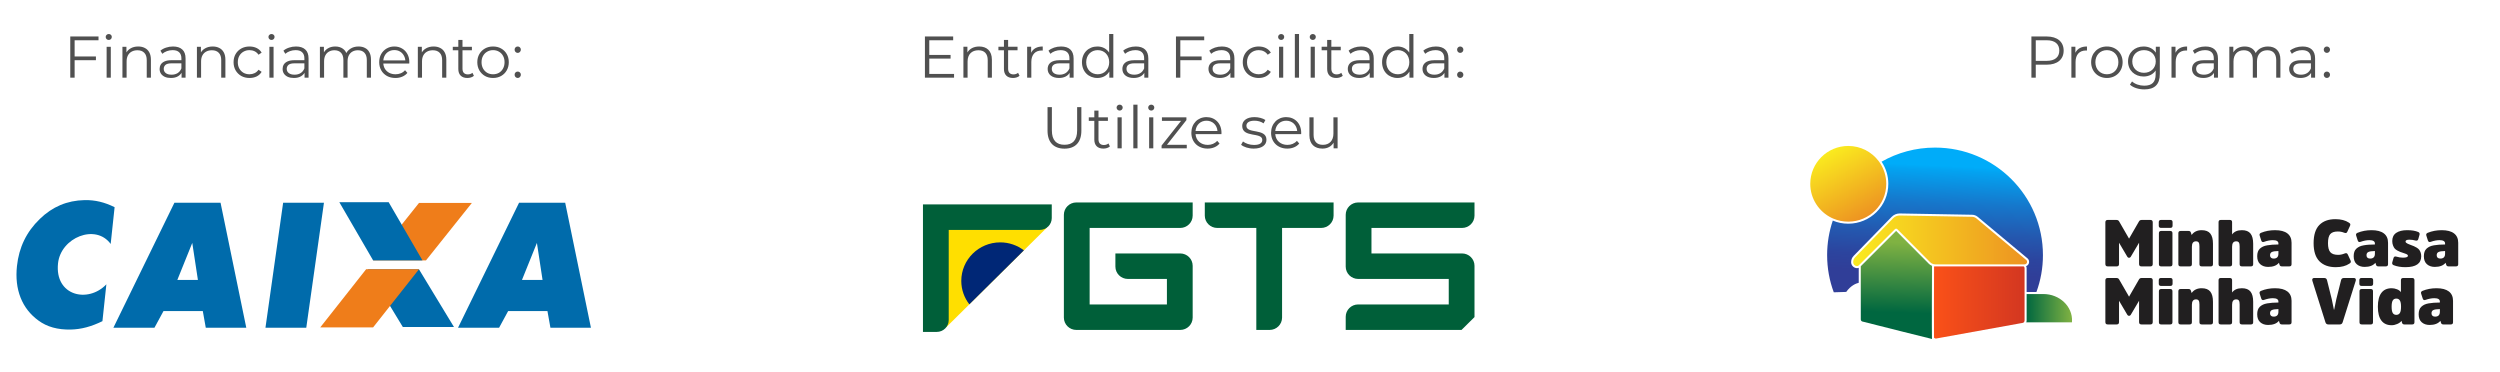
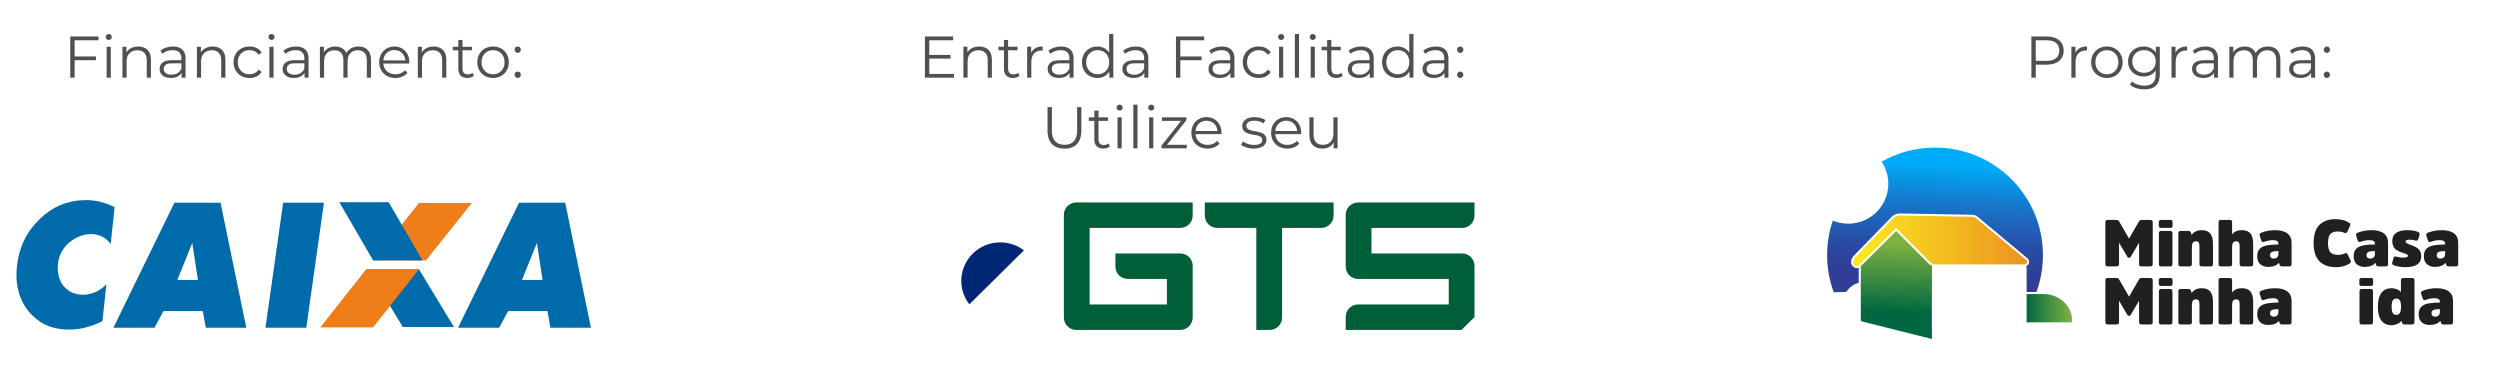
<svg xmlns="http://www.w3.org/2000/svg" width="1062" height="158" viewBox="0 0 1062 158" fill="none">
  <path fill-rule="evenodd" clip-rule="evenodd" d="M81.649 103.251L75.329 118.919H84.072L81.676 103.185L81.649 103.252V103.251ZM48.168 139.217L74.094 86.116H93.689L104.621 139.217H87.413L86.149 132.141H69.453L65.612 139.217H48.168ZM112.767 139.217L120.276 86.116H137.615L130.106 139.217H112.767ZM228.08 103.185L221.733 118.919H230.476L228.08 103.185ZM194.573 139.217L220.499 86.116H240.094L251.027 139.217H233.819L232.554 132.141H215.859L212.017 139.217H194.573Z" fill="#006BAB" />
  <path fill-rule="evenodd" clip-rule="evenodd" d="M156.244 114.388H177.971L192.855 138.919H171.129L156.244 114.388Z" fill="#006BAB" />
  <path fill-rule="evenodd" clip-rule="evenodd" d="M158.504 110.619H180.959L200.46 86.193H178.006L158.504 110.619Z" fill="#EF7D1A" />
  <path fill-rule="evenodd" clip-rule="evenodd" d="M136.048 139.069H158.504L178.006 114.343H155.551L136.048 139.069Z" fill="#EF7D1A" />
  <path fill-rule="evenodd" clip-rule="evenodd" d="M144.146 85.895H165.103L179.462 110.619H158.504L144.146 85.895Z" fill="#006BAB" />
  <path fill-rule="evenodd" clip-rule="evenodd" d="M48.684 88.018L47.016 103.635C40.625 94.865 25.815 100.916 24.651 111.844C23.174 125.713 37.427 128.948 45.185 120.779L43.513 136.432C41.197 137.565 38.933 138.442 36.7 139.037C34.477 139.632 32.25 139.946 30.04 139.993C27.262 140.051 24.744 139.762 22.477 139.128C20.209 138.505 18.156 137.511 16.34 136.171C12.838 133.624 10.304 130.385 8.743 126.443C7.186 122.488 6.671 118.024 7.202 113.039C7.63 109.031 8.646 105.377 10.262 102.064C11.865 98.75 14.086 95.741 16.913 93.012C19.586 90.408 22.497 88.445 25.647 87.112C28.786 85.789 32.212 85.083 35.912 85.006C38.123 84.959 40.292 85.182 42.398 85.686C44.514 86.19 46.601 86.975 48.684 88.017V88.018Z" fill="#006BAB" />
  <path d="M31.5 23.975H40.75V25.575H31.5V23.975ZM31.7 33H29.85V15.5H41.85V17.1H31.7V33ZM45.295 33V19.875H47.07V33H45.295ZM46.195 16.975C45.829 16.975 45.52 16.85 45.27 16.6C45.02 16.35 44.895 16.05 44.895 15.7C44.895 15.35 45.02 15.058 45.27 14.825C45.52 14.575 45.829 14.45 46.195 14.45C46.562 14.45 46.87 14.567 47.12 14.8C47.37 15.033 47.495 15.325 47.495 15.675C47.495 16.042 47.37 16.35 47.12 16.6C46.887 16.85 46.579 16.975 46.195 16.975ZM58.709 19.75C59.776 19.75 60.709 19.958 61.509 20.375C62.326 20.775 62.959 21.392 63.409 22.225C63.876 23.058 64.109 24.108 64.109 25.375V33H62.334V25.55C62.334 24.167 61.984 23.125 61.284 22.425C60.601 21.708 59.634 21.35 58.384 21.35C57.451 21.35 56.634 21.542 55.934 21.925C55.251 22.292 54.718 22.833 54.334 23.55C53.968 24.25 53.784 25.1 53.784 26.1V33H52.009V19.875H53.709V23.475L53.434 22.8C53.851 21.85 54.517 21.108 55.434 20.575C56.351 20.025 57.443 19.75 58.709 19.75ZM77.129 33V30.1L77.054 29.625V24.775C77.054 23.658 76.737 22.8 76.104 22.2C75.487 21.6 74.562 21.3 73.329 21.3C72.479 21.3 71.67 21.442 70.904 21.725C70.137 22.008 69.487 22.383 68.954 22.85L68.154 21.525C68.82 20.958 69.62 20.525 70.554 20.225C71.487 19.908 72.47 19.75 73.504 19.75C75.204 19.75 76.512 20.175 77.429 21.025C78.362 21.858 78.829 23.133 78.829 24.85V33H77.129ZM72.604 33.125C71.62 33.125 70.762 32.967 70.029 32.65C69.312 32.317 68.762 31.867 68.379 31.3C67.995 30.717 67.804 30.05 67.804 29.3C67.804 28.617 67.962 28 68.279 27.45C68.612 26.883 69.145 26.433 69.879 26.1C70.629 25.75 71.629 25.575 72.879 25.575H77.404V26.9H72.929C71.662 26.9 70.779 27.125 70.279 27.575C69.795 28.025 69.554 28.583 69.554 29.25C69.554 30 69.845 30.6 70.429 31.05C71.012 31.5 71.829 31.725 72.879 31.725C73.879 31.725 74.737 31.5 75.454 31.05C76.187 30.583 76.72 29.917 77.054 29.05L77.454 30.275C77.12 31.142 76.537 31.833 75.704 32.35C74.887 32.867 73.854 33.125 72.604 33.125ZM90.35 19.75C91.416 19.75 92.35 19.958 93.15 20.375C93.966 20.775 94.6 21.392 95.05 22.225C95.516 23.058 95.75 24.108 95.75 25.375V33H93.975V25.55C93.975 24.167 93.625 23.125 92.925 22.425C92.242 21.708 91.275 21.35 90.025 21.35C89.091 21.35 88.275 21.542 87.575 21.925C86.891 22.292 86.358 22.833 85.975 23.55C85.608 24.25 85.425 25.1 85.425 26.1V33H83.65V19.875H85.35V23.475L85.075 22.8C85.492 21.85 86.158 21.108 87.075 20.575C87.992 20.025 89.083 19.75 90.35 19.75ZM105.994 33.125C104.694 33.125 103.528 32.842 102.494 32.275C101.478 31.692 100.678 30.9 100.094 29.9C99.511 28.883 99.219 27.725 99.219 26.425C99.219 25.108 99.511 23.95 100.094 22.95C100.678 21.95 101.478 21.167 102.494 20.6C103.528 20.033 104.694 19.75 105.994 19.75C107.111 19.75 108.119 19.967 109.019 20.4C109.919 20.833 110.628 21.483 111.144 22.35L109.819 23.25C109.369 22.583 108.811 22.092 108.144 21.775C107.478 21.458 106.753 21.3 105.969 21.3C105.036 21.3 104.194 21.517 103.444 21.95C102.694 22.367 102.103 22.958 101.669 23.725C101.236 24.492 101.019 25.392 101.019 26.425C101.019 27.458 101.236 28.358 101.669 29.125C102.103 29.892 102.694 30.492 103.444 30.925C104.194 31.342 105.036 31.55 105.969 31.55C106.753 31.55 107.478 31.392 108.144 31.075C108.811 30.758 109.369 30.275 109.819 29.625L111.144 30.525C110.628 31.375 109.919 32.025 109.019 32.475C108.119 32.908 107.111 33.125 105.994 33.125ZM114.436 33V19.875H116.211V33H114.436ZM115.336 16.975C114.969 16.975 114.661 16.85 114.411 16.6C114.161 16.35 114.036 16.05 114.036 15.7C114.036 15.35 114.161 15.058 114.411 14.825C114.661 14.575 114.969 14.45 115.336 14.45C115.703 14.45 116.011 14.567 116.261 14.8C116.511 15.033 116.636 15.325 116.636 15.675C116.636 16.042 116.511 16.35 116.261 16.6C116.028 16.85 115.719 16.975 115.336 16.975ZM129.375 33V30.1L129.3 29.625V24.775C129.3 23.658 128.983 22.8 128.35 22.2C127.733 21.6 126.808 21.3 125.575 21.3C124.725 21.3 123.916 21.442 123.15 21.725C122.383 22.008 121.733 22.383 121.2 22.85L120.4 21.525C121.066 20.958 121.866 20.525 122.8 20.225C123.733 19.908 124.716 19.75 125.75 19.75C127.45 19.75 128.758 20.175 129.675 21.025C130.608 21.858 131.075 23.133 131.075 24.85V33H129.375ZM124.85 33.125C123.866 33.125 123.008 32.967 122.275 32.65C121.558 32.317 121.008 31.867 120.625 31.3C120.241 30.717 120.05 30.05 120.05 29.3C120.05 28.617 120.208 28 120.525 27.45C120.858 26.883 121.391 26.433 122.125 26.1C122.875 25.75 123.875 25.575 125.125 25.575H129.65V26.9H125.175C123.908 26.9 123.025 27.125 122.525 27.575C122.041 28.025 121.8 28.583 121.8 29.25C121.8 30 122.091 30.6 122.675 31.05C123.258 31.5 124.075 31.725 125.125 31.725C126.125 31.725 126.983 31.5 127.7 31.05C128.433 30.583 128.966 29.917 129.3 29.05L129.7 30.275C129.366 31.142 128.783 31.833 127.95 32.35C127.133 32.867 126.1 33.125 124.85 33.125ZM152.296 19.75C153.363 19.75 154.288 19.958 155.071 20.375C155.871 20.775 156.488 21.392 156.921 22.225C157.371 23.058 157.596 24.108 157.596 25.375V33H155.821V25.55C155.821 24.167 155.488 23.125 154.821 22.425C154.171 21.708 153.246 21.35 152.046 21.35C151.146 21.35 150.363 21.542 149.696 21.925C149.046 22.292 148.538 22.833 148.171 23.55C147.821 24.25 147.646 25.1 147.646 26.1V33H145.871V25.55C145.871 24.167 145.538 23.125 144.871 22.425C144.204 21.708 143.271 21.35 142.071 21.35C141.188 21.35 140.413 21.542 139.746 21.925C139.079 22.292 138.563 22.833 138.196 23.55C137.846 24.25 137.671 25.1 137.671 26.1V33H135.896V19.875H137.596V23.425L137.321 22.8C137.721 21.85 138.363 21.108 139.246 20.575C140.146 20.025 141.204 19.75 142.421 19.75C143.704 19.75 144.796 20.075 145.696 20.725C146.596 21.358 147.179 22.317 147.446 23.6L146.746 23.325C147.129 22.258 147.804 21.4 148.771 20.75C149.754 20.083 150.929 19.75 152.296 19.75ZM167.985 33.125C166.618 33.125 165.418 32.842 164.385 32.275C163.351 31.692 162.543 30.9 161.96 29.9C161.376 28.883 161.085 27.725 161.085 26.425C161.085 25.125 161.36 23.975 161.91 22.975C162.476 21.975 163.243 21.192 164.21 20.625C165.193 20.042 166.293 19.75 167.51 19.75C168.743 19.75 169.835 20.033 170.785 20.6C171.751 21.15 172.51 21.933 173.06 22.95C173.61 23.95 173.885 25.108 173.885 26.425C173.885 26.508 173.876 26.6 173.86 26.7C173.86 26.783 173.86 26.875 173.86 26.975H162.435V25.65H172.91L172.21 26.175C172.21 25.225 172.001 24.383 171.585 23.65C171.185 22.9 170.635 22.317 169.935 21.9C169.235 21.483 168.426 21.275 167.51 21.275C166.61 21.275 165.801 21.483 165.085 21.9C164.368 22.317 163.81 22.9 163.41 23.65C163.01 24.4 162.81 25.258 162.81 26.225V26.5C162.81 27.5 163.026 28.383 163.46 29.15C163.91 29.9 164.526 30.492 165.31 30.925C166.11 31.342 167.018 31.55 168.035 31.55C168.835 31.55 169.576 31.408 170.26 31.125C170.96 30.842 171.56 30.408 172.06 29.825L173.06 30.975C172.476 31.675 171.743 32.208 170.86 32.575C169.993 32.942 169.035 33.125 167.985 33.125ZM184.197 19.75C185.264 19.75 186.197 19.958 186.997 20.375C187.814 20.775 188.447 21.392 188.897 22.225C189.364 23.058 189.597 24.108 189.597 25.375V33H187.822V25.55C187.822 24.167 187.472 23.125 186.772 22.425C186.089 21.708 185.122 21.35 183.872 21.35C182.939 21.35 182.122 21.542 181.422 21.925C180.739 22.292 180.206 22.833 179.822 23.55C179.456 24.25 179.272 25.1 179.272 26.1V33H177.497V19.875H179.197V23.475L178.922 22.8C179.339 21.85 180.006 21.108 180.922 20.575C181.839 20.025 182.931 19.75 184.197 19.75ZM198.542 33.125C197.309 33.125 196.359 32.792 195.692 32.125C195.025 31.458 194.692 30.517 194.692 29.3V16.975H196.467V29.2C196.467 29.967 196.659 30.558 197.042 30.975C197.442 31.392 198.009 31.6 198.742 31.6C199.525 31.6 200.175 31.375 200.692 30.925L201.317 32.2C200.967 32.517 200.542 32.75 200.042 32.9C199.559 33.05 199.059 33.125 198.542 33.125ZM192.342 21.35V19.875H200.467V21.35H192.342ZM209.434 33.125C208.168 33.125 207.026 32.842 206.009 32.275C205.009 31.692 204.218 30.9 203.634 29.9C203.051 28.883 202.759 27.725 202.759 26.425C202.759 25.108 203.051 23.95 203.634 22.95C204.218 21.95 205.009 21.167 206.009 20.6C207.009 20.033 208.151 19.75 209.434 19.75C210.734 19.75 211.884 20.033 212.884 20.6C213.901 21.167 214.693 21.95 215.259 22.95C215.843 23.95 216.134 25.108 216.134 26.425C216.134 27.725 215.843 28.883 215.259 29.9C214.693 30.9 213.901 31.692 212.884 32.275C211.868 32.842 210.718 33.125 209.434 33.125ZM209.434 31.55C210.384 31.55 211.226 31.342 211.959 30.925C212.693 30.492 213.268 29.892 213.684 29.125C214.118 28.342 214.334 27.442 214.334 26.425C214.334 25.392 214.118 24.492 213.684 23.725C213.268 22.958 212.693 22.367 211.959 21.95C211.226 21.517 210.393 21.3 209.459 21.3C208.526 21.3 207.693 21.517 206.959 21.95C206.226 22.367 205.643 22.958 205.209 23.725C204.776 24.492 204.559 25.392 204.559 26.425C204.559 27.442 204.776 28.342 205.209 29.125C205.643 29.892 206.226 30.492 206.959 30.925C207.693 31.342 208.518 31.55 209.434 31.55ZM219.933 22.475C219.567 22.475 219.25 22.342 218.983 22.075C218.733 21.808 218.608 21.483 218.608 21.1C218.608 20.7 218.733 20.375 218.983 20.125C219.25 19.875 219.567 19.75 219.933 19.75C220.3 19.75 220.608 19.875 220.858 20.125C221.125 20.375 221.258 20.7 221.258 21.1C221.258 21.483 221.125 21.808 220.858 22.075C220.608 22.342 220.3 22.475 219.933 22.475ZM219.933 33.125C219.567 33.125 219.25 32.992 218.983 32.725C218.733 32.458 218.608 32.133 218.608 31.75C218.608 31.35 218.733 31.025 218.983 30.775C219.25 30.525 219.567 30.4 219.933 30.4C220.3 30.4 220.608 30.525 220.858 30.775C221.125 31.025 221.258 31.35 221.258 31.75C221.258 32.133 221.125 32.458 220.858 32.725C220.608 32.992 220.3 33.125 219.933 33.125Z" fill="#505050" />
  <path d="M394.757 31.4H405.282V33H392.907V15.5H404.907V17.1H394.757V23.325H403.807V24.9H394.757V31.4ZM415.956 19.75C419.156 19.75 421.356 21.6 421.356 25.375V33H419.581V25.55C419.581 22.775 418.131 21.35 415.631 21.35C412.806 21.35 411.031 23.1 411.031 26.1V33H409.256V19.85H410.956V22.275C411.906 20.675 413.681 19.75 415.956 19.75ZM432.475 30.925L433.1 32.2C432.4 32.825 431.35 33.125 430.325 33.125C427.85 33.125 426.475 31.725 426.475 29.3V21.35H424.125V19.85H426.475V16.975H428.25V19.85H432.25V21.35H428.25V29.2C428.25 30.75 429.05 31.6 430.525 31.6C431.25 31.6 431.975 31.375 432.475 30.925ZM438.031 22.425C438.856 20.675 440.531 19.75 442.956 19.75V21.475C442.806 21.475 442.656 21.45 442.531 21.45C439.781 21.45 438.106 23.2 438.106 26.3V33H436.331V19.85H438.031V22.425ZM450.745 19.75C454.145 19.75 456.07 21.45 456.07 24.85V33H454.37V30.95C453.57 32.3 452.02 33.125 449.845 33.125C446.87 33.125 445.045 31.575 445.045 29.3C445.045 27.275 446.345 25.575 450.12 25.575H454.295V24.775C454.295 22.525 453.02 21.3 450.57 21.3C448.87 21.3 447.27 21.9 446.195 22.85L445.395 21.525C446.72 20.4 448.67 19.75 450.745 19.75ZM450.12 31.725C452.12 31.725 453.595 30.775 454.295 29.05V26.9H450.17C447.62 26.9 446.795 27.9 446.795 29.25C446.795 30.775 448.02 31.725 450.12 31.725ZM471.165 14.45H472.94V33H471.24V30.4C470.165 32.175 468.34 33.125 466.165 33.125C462.415 33.125 459.615 30.4 459.615 26.425C459.615 22.45 462.415 19.75 466.165 19.75C468.265 19.75 470.065 20.65 471.165 22.35V14.45ZM466.315 31.55C469.09 31.55 471.19 29.5 471.19 26.425C471.19 23.35 469.09 21.3 466.315 21.3C463.515 21.3 461.415 23.35 461.415 26.425C461.415 29.5 463.515 31.55 466.315 31.55ZM482.484 19.75C485.884 19.75 487.809 21.45 487.809 24.85V33H486.109V30.95C485.309 32.3 483.759 33.125 481.584 33.125C478.609 33.125 476.784 31.575 476.784 29.3C476.784 27.275 478.084 25.575 481.859 25.575H486.034V24.775C486.034 22.525 484.759 21.3 482.309 21.3C480.609 21.3 479.009 21.9 477.934 22.85L477.134 21.525C478.459 20.4 480.409 19.75 482.484 19.75ZM481.859 31.725C483.859 31.725 485.334 30.775 486.034 29.05V26.9H481.909C479.359 26.9 478.534 27.9 478.534 29.25C478.534 30.775 479.759 31.725 481.859 31.725ZM511.548 17.1H501.398V23.975H510.448V25.575H501.398V33H499.548V15.5H511.548V17.1ZM519.056 19.75C522.456 19.75 524.381 21.45 524.381 24.85V33H522.681V30.95C521.881 32.3 520.331 33.125 518.156 33.125C515.181 33.125 513.356 31.575 513.356 29.3C513.356 27.275 514.656 25.575 518.431 25.575H522.606V24.775C522.606 22.525 521.331 21.3 518.881 21.3C517.181 21.3 515.581 21.9 514.506 22.85L513.706 21.525C515.031 20.4 516.981 19.75 519.056 19.75ZM518.431 31.725C520.431 31.725 521.906 30.775 522.606 29.05V26.9H518.481C515.931 26.9 515.106 27.9 515.106 29.25C515.106 30.775 516.331 31.725 518.431 31.725ZM534.701 33.125C530.776 33.125 527.926 30.35 527.926 26.425C527.926 22.5 530.776 19.75 534.701 19.75C536.926 19.75 538.801 20.625 539.851 22.35L538.526 23.25C537.626 21.925 536.226 21.3 534.701 21.3C531.826 21.3 529.726 23.35 529.726 26.425C529.726 29.525 531.826 31.55 534.701 31.55C536.226 31.55 537.626 30.95 538.526 29.625L539.851 30.525C538.801 32.225 536.926 33.125 534.701 33.125ZM544.238 16.975C543.513 16.975 542.938 16.4 542.938 15.7C542.938 15.025 543.513 14.45 544.238 14.45C544.963 14.45 545.538 15 545.538 15.675C545.538 16.4 544.988 16.975 544.238 16.975ZM543.338 33V19.85H545.113V33H543.338ZM550.052 33V14.45H551.827V33H550.052ZM557.666 16.975C556.941 16.975 556.366 16.4 556.366 15.7C556.366 15.025 556.941 14.45 557.666 14.45C558.391 14.45 558.966 15 558.966 15.675C558.966 16.4 558.416 16.975 557.666 16.975ZM556.766 33V19.85H558.541V33H556.766ZM569.779 30.925L570.404 32.2C569.704 32.825 568.654 33.125 567.629 33.125C565.154 33.125 563.779 31.725 563.779 29.3V21.35H561.429V19.85H563.779V16.975H565.554V19.85H569.554V21.35H565.554V29.2C565.554 30.75 566.354 31.6 567.829 31.6C568.554 31.6 569.279 31.375 569.779 30.925ZM578.236 19.75C581.636 19.75 583.561 21.45 583.561 24.85V33H581.861V30.95C581.061 32.3 579.511 33.125 577.336 33.125C574.361 33.125 572.536 31.575 572.536 29.3C572.536 27.275 573.836 25.575 577.611 25.575H581.786V24.775C581.786 22.525 580.511 21.3 578.061 21.3C576.361 21.3 574.761 21.9 573.686 22.85L572.886 21.525C574.211 20.4 576.161 19.75 578.236 19.75ZM577.611 31.725C579.611 31.725 581.086 30.775 581.786 29.05V26.9H577.661C575.111 26.9 574.286 27.9 574.286 29.25C574.286 30.775 575.511 31.725 577.611 31.725ZM598.656 14.45H600.431V33H598.731V30.4C597.656 32.175 595.831 33.125 593.656 33.125C589.906 33.125 587.106 30.4 587.106 26.425C587.106 22.45 589.906 19.75 593.656 19.75C595.756 19.75 597.556 20.65 598.656 22.35V14.45ZM593.806 31.55C596.581 31.55 598.681 29.5 598.681 26.425C598.681 23.35 596.581 21.3 593.806 21.3C591.006 21.3 588.906 23.35 588.906 26.425C588.906 29.5 591.006 31.55 593.806 31.55ZM609.974 19.75C613.374 19.75 615.299 21.45 615.299 24.85V33H613.599V30.95C612.799 32.3 611.249 33.125 609.074 33.125C606.099 33.125 604.274 31.575 604.274 29.3C604.274 27.275 605.574 25.575 609.349 25.575H613.524V24.775C613.524 22.525 612.249 21.3 609.799 21.3C608.099 21.3 606.499 21.9 605.424 22.85L604.624 21.525C605.949 20.4 607.899 19.75 609.974 19.75ZM609.349 31.725C611.349 31.725 612.824 30.775 613.524 29.05V26.9H609.399C606.849 26.9 606.024 27.9 606.024 29.25C606.024 30.775 607.249 31.725 609.349 31.725ZM620.295 22.475C619.57 22.475 618.97 21.875 618.97 21.1C618.97 20.325 619.57 19.75 620.295 19.75C621.02 19.75 621.645 20.325 621.645 21.1C621.645 21.875 621.02 22.475 620.295 22.475ZM620.295 33.125C619.57 33.125 618.97 32.525 618.97 31.75C618.97 30.975 619.57 30.4 620.295 30.4C621.02 30.4 621.645 30.975 621.645 31.75C621.645 32.525 621.02 33.125 620.295 33.125ZM452.191 63.15C447.716 63.15 444.991 60.55 444.991 55.525V45.5H446.841V55.45C446.841 59.6 448.791 61.5 452.191 61.5C455.616 61.5 457.566 59.6 457.566 55.45V45.5H459.366V55.525C459.366 60.55 456.666 63.15 452.191 63.15ZM470.866 60.925L471.491 62.2C470.791 62.825 469.741 63.125 468.716 63.125C466.241 63.125 464.866 61.725 464.866 59.3V51.35H462.516V49.85H464.866V46.975H466.641V49.85H470.641V51.35H466.641V59.2C466.641 60.75 467.441 61.6 468.916 61.6C469.641 61.6 470.366 61.375 470.866 60.925ZM475.622 46.975C474.897 46.975 474.322 46.4 474.322 45.7C474.322 45.025 474.897 44.45 475.622 44.45C476.347 44.45 476.922 45 476.922 45.675C476.922 46.4 476.372 46.975 475.622 46.975ZM474.722 63V49.85H476.497V63H474.722ZM481.436 63V44.45H483.211V63H481.436ZM489.05 46.975C488.325 46.975 487.75 46.4 487.75 45.7C487.75 45.025 488.325 44.45 489.05 44.45C489.775 44.45 490.35 45 490.35 45.675C490.35 46.4 489.8 46.975 489.05 46.975ZM488.15 63V49.85H489.925V63H488.15ZM495.714 61.525H504.139V63H493.439V61.825L501.714 51.35H493.589V49.85H503.989V51.025L495.714 61.525ZM518.888 56.425C518.888 56.575 518.863 56.775 518.863 56.975H507.863C508.062 59.725 510.163 61.55 513.038 61.55C514.638 61.55 516.063 60.975 517.063 59.825L518.063 60.975C516.888 62.375 515.063 63.125 512.988 63.125C508.888 63.125 506.088 60.325 506.088 56.425C506.088 52.525 508.813 49.75 512.513 49.75C516.213 49.75 518.888 52.475 518.888 56.425ZM512.513 51.275C509.963 51.275 508.088 53.075 507.863 55.65H517.188C516.963 53.075 515.088 51.275 512.513 51.275ZM532.568 63.125C530.393 63.125 528.293 62.425 527.218 61.5L528.018 60.1C529.068 60.925 530.843 61.575 532.693 61.575C535.193 61.575 536.218 60.725 536.218 59.425C536.218 56 527.693 58.7 527.693 53.5C527.693 51.35 529.543 49.75 532.893 49.75C534.593 49.75 536.443 50.225 537.543 50.975L536.768 52.4C535.618 51.6 534.243 51.275 532.893 51.275C530.518 51.275 529.468 52.2 529.468 53.45C529.468 57 537.993 54.325 537.993 59.375C537.993 61.65 535.993 63.125 532.568 63.125ZM552.75 56.425C552.75 56.575 552.725 56.775 552.725 56.975H541.725C541.925 59.725 544.025 61.55 546.9 61.55C548.5 61.55 549.925 60.975 550.925 59.825L551.925 60.975C550.75 62.375 548.925 63.125 546.85 63.125C542.75 63.125 539.95 60.325 539.95 56.425C539.95 52.525 542.675 49.75 546.375 49.75C550.075 49.75 552.75 52.475 552.75 56.425ZM546.375 51.275C543.825 51.275 541.95 53.075 541.725 55.65H551.05C550.825 53.075 548.95 51.275 546.375 51.275ZM566.438 49.85H568.213V63H566.513V60.6C565.588 62.2 563.888 63.125 561.788 63.125C558.438 63.125 556.238 61.25 556.238 57.475V49.85H558.013V57.3C558.013 60.1 559.463 61.525 561.963 61.525C564.713 61.525 566.438 59.75 566.438 56.75V49.85Z" fill="#505050" />
  <path d="M506.647 86V91.588C506.647 94.484 504.276 96.831 501.35 96.831H462.878V129.325H495.705V118.494H479.117C476.192 118.494 473.82 116.147 473.82 113.251V107.663H501.35C504.276 107.663 506.647 110.01 506.647 112.906V134.914C506.647 137.809 504.276 140.157 501.35 140.157H457.231C454.306 140.157 451.934 137.809 451.934 134.914V91.243C451.936 88.347 454.307 86 457.233 86H506.649H506.647Z" fill="#005F39" />
  <path d="M566.508 86V91.588C566.508 94.484 564.137 96.831 561.212 96.831H544.624V134.914C544.624 137.809 542.253 140.157 539.327 140.157H533.682V96.831H517.094C514.169 96.831 511.797 94.484 511.797 91.588V86H566.508Z" fill="#005F39" />
  <path d="M626.37 134.693V112.906C626.37 110.01 623.998 107.663 621.073 107.663H582.599V96.831H621.073C623.998 96.831 626.37 94.484 626.37 91.588V86H576.954C574.028 86 571.657 88.347 571.657 91.243V113.251C571.657 116.147 574.028 118.494 576.954 118.494H615.428V129.325H576.954C574.028 129.325 571.657 131.673 571.657 134.568V140.157H620.85L626.37 134.693Z" fill="#005F39" />
-   <path d="M397.924 92.633V138.936H402.035L444.702 96.701V92.633H397.924Z" fill="#FFDF00" />
-   <path d="M403.017 97.673H441.694C444.507 97.673 446.787 95.416 446.787 92.632V86.842H392.074V141H397.925C400.738 141 403.018 138.743 403.018 135.958V97.673H403.017Z" fill="#005F39" />
  <path d="M424.901 102.959C415.763 102.959 408.355 110.292 408.355 119.337C408.355 123.085 409.641 126.528 411.781 129.288L434.954 106.35C432.165 104.232 428.687 102.959 424.901 102.959Z" fill="#002776" />
  <path d="M880.191 136.515C880.175 136.776 880.161 136.921 880.161 136.921H860.752C860.854 136.689 860.913 136.441 860.913 136.18V124.91H868.062C874.92 124.91 880.497 130.176 880.192 136.515H880.191Z" fill="url(#paint0_linear_2076_2)" />
  <path d="M822.004 62.696C813.732 62.696 805.987 64.872 799.288 68.687C801.109 71.385 802.157 74.62 802.157 78.087C802.157 87.429 794.526 95.028 785.135 95.028C782.805 95.028 780.592 94.564 778.568 93.708C777.009 98.306 776.165 103.237 776.165 108.373C776.165 113.929 777.155 119.252 778.989 124.17C781.101 124.067 783.328 124.025 784.275 124.009C786.154 121.354 788.322 120.442 789.59 120.122V113.768C789.357 113.855 789.095 113.913 788.833 113.913C788.672 113.913 788.526 113.898 788.381 113.855C787.187 113.594 786.356 112.55 786.356 111.345C786.356 110.344 786.735 109.387 787.449 108.677L803.568 92.126C804.471 91.198 805.723 90.676 807.004 90.676L837.743 91.227C838.616 91.242 839.447 91.546 840.117 92.097L861.318 109.779C861.945 110.346 862.134 111.187 861.842 111.941C861.639 112.463 861.216 112.869 860.691 113.058C860.837 113.32 860.911 113.61 860.911 113.929V124.038H865.075C866.866 119.15 867.841 113.871 867.841 108.373C867.843 83.149 847.324 62.696 822.004 62.696Z" fill="url(#paint1_linear_2076_2)" />
  <path d="M820.692 143.695C820.707 143.882 820.707 143.998 820.721 143.998C820.517 143.998 797.32 138.153 791.685 136.716C791.466 136.673 791.291 136.629 791.132 136.586C791.015 136.557 790.899 136.499 790.811 136.426C790.594 136.265 790.462 136.004 790.462 135.714V113.101C793.098 110.446 802.897 100.627 805.475 98.088L819.352 112.028C819.702 112.391 820.138 112.681 820.62 112.869C820.649 112.927 820.678 112.985 820.692 113.043C820.707 113.115 820.721 113.204 820.721 113.275C820.692 116.568 820.589 140.69 820.692 143.693V143.695Z" fill="url(#paint2_linear_2076_2)" />
-   <path d="M860.037 113.929V136.18C860.037 136.47 859.905 136.731 859.717 136.921C859.571 137.037 859.397 137.139 859.207 137.168L858.58 137.284H858.535L857.283 137.516L822.526 143.797C822.148 143.855 821.783 143.71 821.565 143.434C821.493 140.314 821.55 122.748 821.594 113.277V113.262C821.623 113.233 821.653 113.19 821.697 113.159C821.827 113.159 821.975 113.175 822.105 113.175H859.688C859.907 113.349 860.037 113.625 860.037 113.929Z" fill="url(#paint3_linear_2076_2)" />
  <path d="M860.037 112.304H822.105C821.915 112.304 821.713 112.289 821.522 112.246C821.406 112.233 821.289 112.204 821.187 112.159C820.721 112.014 820.313 111.769 819.964 111.419L805.956 97.334C805.912 97.289 805.853 97.246 805.795 97.217H805.78C805.576 97.101 805.357 97.101 805.168 97.217H805.155C805.096 97.246 805.052 97.275 805.009 97.32C802.621 99.685 791.933 110.39 789.617 112.71L789.602 112.726C789.325 112.987 788.946 113.103 788.567 113.016C787.781 112.842 787.228 112.146 787.228 111.347C787.228 110.549 787.533 109.839 788.072 109.272L804.192 92.721C804.949 91.952 805.997 91.517 807.075 91.546L837.726 92.097C838.396 92.097 839.036 92.344 839.547 92.764L860.748 110.446C861.476 111.1 861.01 112.303 860.034 112.303L860.037 112.304Z" fill="url(#paint4_linear_2076_2)" />
-   <path d="M801.282 78.087C801.282 86.965 794.059 94.158 785.133 94.158C782.905 94.158 780.779 93.708 778.857 92.895C778.58 92.779 778.333 92.663 778.071 92.547C772.698 89.937 769 84.439 769 78.087C769 69.209 776.223 62 785.133 62C790.419 62 795.093 64.524 798.05 68.426C798.211 68.658 798.385 68.89 798.545 69.122C800.278 71.69 801.282 74.765 801.282 78.087Z" fill="url(#paint5_linear_2076_2)" />
  <path d="M903.703 109.093L900.164 103.102V112.159C900.164 112.828 899.833 113.163 899.169 113.163H895.354C894.691 113.163 894.359 112.828 894.359 112.159V94.436C894.359 93.767 894.691 93.433 895.354 93.433H899.03C899.564 93.433 899.943 93.619 900.164 93.989L904.42 101.374L908.677 93.989C908.898 93.617 909.276 93.433 909.811 93.433H913.486C914.149 93.433 914.482 93.767 914.482 94.436V112.159C914.482 112.828 914.149 113.163 913.486 113.163H909.672C909.009 113.163 908.677 112.828 908.677 112.159V103.102L905.138 109.093C904.972 109.371 904.732 109.511 904.419 109.511C904.105 109.511 903.865 109.371 903.699 109.093H903.703Z" fill="#211F20" />
  <path d="M922.909 95.856C922.909 96.487 922.595 96.803 921.968 96.803H917.988C917.361 96.803 917.047 96.487 917.047 95.856V94.378C917.047 93.747 917.361 93.431 917.988 93.431H921.968C922.595 93.431 922.909 93.747 922.909 94.378V95.856ZM922.854 112.212C922.854 112.844 922.54 113.159 921.914 113.159H918.044C917.417 113.159 917.104 112.844 917.104 112.212V99.06C917.104 98.429 917.417 98.113 918.044 98.113H921.914C922.54 98.113 922.854 98.429 922.854 99.06V112.212Z" fill="#211F20" />
  <path d="M940.073 112.212C940.073 112.843 939.76 113.159 939.133 113.159H935.263C934.636 113.159 934.325 112.843 934.325 112.212V104.66C934.325 103.899 934.219 103.35 934.006 103.017C933.794 102.684 933.412 102.515 932.859 102.515C931.697 102.515 931.117 103.276 931.117 104.8V112.212C931.117 112.843 930.803 113.159 930.176 113.159H926.307C925.68 113.159 925.367 112.843 925.367 112.212V99.06C925.367 98.429 925.68 98.113 926.307 98.113H929.734C930.25 98.113 930.572 98.356 930.702 98.838L931.005 99.814C931.964 98.458 933.391 97.781 935.289 97.781C936.966 97.781 938.182 98.26 938.937 99.216C939.693 100.173 940.071 101.608 940.071 103.52V112.214L940.073 112.212Z" fill="#211F20" />
  <path d="M957.15 112.212C957.15 112.844 956.837 113.159 956.21 113.159H952.34C951.713 113.159 951.4 112.844 951.4 112.212V104.66C951.4 103.899 951.294 103.35 951.081 103.017C950.869 102.683 950.487 102.515 949.934 102.515C948.773 102.515 948.192 103.276 948.192 104.8V112.212C948.192 112.844 947.878 113.159 947.252 113.159H943.382C942.755 113.159 942.444 112.844 942.444 112.212V94.378C942.444 93.747 942.757 93.431 943.382 93.431H947.252C947.878 93.431 948.192 93.747 948.192 94.378V99.589C949.076 98.381 950.467 97.777 952.366 97.777C954.043 97.777 955.259 98.257 956.014 99.212C956.77 100.169 957.148 101.615 957.148 103.546V112.212H957.15Z" fill="#211F20" />
  <path d="M973.456 112.212C973.456 112.843 973.143 113.159 972.516 113.159H969.309C968.794 113.159 968.47 112.917 968.342 112.434L968.093 111.625C967.134 112.796 965.606 113.381 963.505 113.381C962.141 113.381 961.026 113 960.159 112.238C959.293 111.475 958.861 110.342 958.861 108.839C958.861 108.132 958.954 107.51 959.137 106.972C959.322 106.433 959.606 105.988 959.993 105.634C960.38 105.281 960.814 104.99 961.292 104.757C961.769 104.525 962.374 104.345 963.102 104.215C963.83 104.085 964.553 103.996 965.272 103.95C965.99 103.904 966.857 103.872 967.871 103.853V103.435C967.871 102.488 967.079 102.014 965.493 102.014C964.37 102.014 963.124 102.254 961.763 102.737C961.172 102.961 960.776 102.766 960.574 102.152L959.911 100.091C959.726 99.533 959.92 99.134 960.492 98.893C962.316 98.151 964.298 97.779 966.434 97.779C968.737 97.779 970.483 98.234 971.671 99.144C972.86 100.053 973.454 101.382 973.454 103.128V112.212H973.456ZM967.872 106.639C966.564 106.658 965.642 106.793 965.108 107.044C964.573 107.295 964.306 107.754 964.306 108.424C964.306 108.87 964.44 109.218 964.707 109.468C964.974 109.719 965.348 109.844 965.825 109.844C967.189 109.844 967.871 109.156 967.871 107.783V106.639H967.872Z" fill="#211F20" />
  <path d="M995.951 107.699C996.319 107.551 996.61 107.508 996.821 107.575C997.033 107.639 997.213 107.829 997.361 108.146L998.522 110.654C998.65 110.989 998.678 111.245 998.604 111.42C998.53 111.596 998.337 111.787 998.023 111.992C996.532 112.995 994.596 113.497 992.219 113.497C989.271 113.497 986.967 112.666 985.309 111.002C983.651 109.339 982.822 106.771 982.822 103.297C982.822 99.823 983.632 97.231 985.254 95.578C986.875 93.924 989.151 93.099 992.082 93.099C994.421 93.099 996.329 93.59 997.803 94.574C998.116 94.779 998.309 94.969 998.383 95.146C998.457 95.322 998.429 95.578 998.301 95.912L997.167 98.393C997.037 98.709 996.862 98.9 996.641 98.965C996.42 99.029 996.126 98.989 995.757 98.84C994.947 98.506 994.062 98.338 993.104 98.338C991.593 98.338 990.52 98.71 989.884 99.453C989.249 100.195 988.93 101.478 988.93 103.299C988.93 105.119 989.262 106.378 989.925 107.131C990.588 107.883 991.684 108.259 993.214 108.259C994.135 108.259 995.047 108.073 995.949 107.702L995.951 107.699Z" fill="#211F20" />
  <path d="M1014.44 112.212C1014.44 112.843 1014.13 113.159 1013.5 113.159H1010.29C1009.78 113.159 1009.45 112.917 1009.32 112.434L1009.08 111.625C1008.12 112.796 1006.59 113.381 1004.49 113.381C1003.12 113.381 1002.01 113 1001.14 112.238C1000.28 111.475 999.844 110.342 999.844 108.839C999.844 108.132 999.937 107.51 1000.12 106.972C1000.3 106.433 1000.59 105.988 1000.98 105.634C1001.37 105.281 1001.8 104.99 1002.28 104.757C1002.75 104.525 1003.36 104.345 1004.09 104.215C1004.81 104.085 1005.54 103.996 1006.26 103.95C1006.98 103.904 1007.84 103.872 1008.86 103.853V103.435C1008.86 102.488 1008.06 102.014 1006.48 102.014C1005.35 102.014 1004.11 102.254 1002.75 102.737C1002.16 102.961 1001.76 102.766 1001.56 102.152L1000.9 100.091C1000.71 99.533 1000.9 99.134 1001.48 98.893C1003.3 98.151 1005.28 97.779 1007.42 97.779C1009.72 97.779 1011.47 98.234 1012.66 99.144C1013.85 100.053 1014.44 101.382 1014.44 103.128V112.212H1014.44ZM1008.86 106.639C1007.55 106.658 1006.63 106.793 1006.09 107.044C1005.56 107.295 1005.29 107.754 1005.29 108.424C1005.29 108.87 1005.42 109.218 1005.69 109.468C1005.96 109.719 1006.33 109.844 1006.81 109.844C1008.17 109.844 1008.86 109.156 1008.86 107.783V106.639Z" fill="#211F20" />
  <path d="M1021.84 113.495C1019.93 113.495 1018.26 113.217 1016.84 112.659C1016.29 112.436 1016.09 112.036 1016.23 111.461L1016.76 109.622C1016.92 109.028 1017.32 108.824 1017.95 109.009C1018.94 109.306 1019.88 109.455 1020.77 109.455C1022.18 109.455 1022.89 109.185 1022.89 108.646C1022.89 108.404 1022.75 108.204 1022.45 108.047C1022.16 107.888 1021.64 107.689 1020.9 107.448C1020.3 107.243 1019.86 107.095 1019.59 107.001C1019.32 106.909 1018.93 106.718 1018.4 106.43C1017.88 106.141 1017.49 105.844 1017.24 105.537C1016.99 105.232 1016.76 104.804 1016.55 104.256C1016.34 103.708 1016.23 103.09 1016.23 102.403C1016.23 100.843 1016.79 99.681 1017.92 98.92C1019.04 98.159 1020.59 97.777 1022.56 97.777C1024.53 97.777 1025.99 98.028 1027.21 98.53C1027.76 98.751 1027.96 99.151 1027.81 99.727L1027.29 101.567C1027.12 102.142 1026.73 102.346 1026.1 102.179C1025.25 101.937 1024.38 101.816 1023.47 101.816C1022.41 101.816 1021.87 102.085 1021.87 102.625C1021.87 102.811 1021.97 102.988 1022.18 103.154C1022.38 103.321 1022.6 103.456 1022.84 103.558C1023.08 103.66 1023.46 103.814 1023.97 104.017C1024.62 104.259 1025.1 104.445 1025.42 104.575C1025.75 104.705 1026.14 104.914 1026.61 105.201C1027.08 105.489 1027.43 105.781 1027.66 106.08C1027.89 106.377 1028.1 106.762 1028.27 107.235C1028.45 107.709 1028.53 108.252 1028.53 108.866C1028.53 111.949 1026.3 113.492 1021.85 113.492L1021.84 113.495Z" fill="#211F20" />
  <path d="M1044.26 112.212C1044.26 112.843 1043.94 113.159 1043.32 113.159H1040.11C1039.59 113.159 1039.27 112.917 1039.14 112.434L1038.89 111.625C1037.93 112.796 1036.41 113.381 1034.3 113.381C1032.94 113.381 1031.83 113 1030.96 112.238C1030.09 111.475 1029.66 110.342 1029.66 108.839C1029.66 108.132 1029.75 107.51 1029.94 106.972C1030.12 106.433 1030.41 105.988 1030.79 105.634C1031.18 105.281 1031.61 104.99 1032.09 104.757C1032.57 104.525 1033.17 104.345 1033.9 104.215C1034.63 104.085 1035.35 103.996 1036.07 103.95C1036.79 103.904 1037.66 103.872 1038.67 103.853V103.435C1038.67 102.488 1037.88 102.014 1036.29 102.014C1035.17 102.014 1033.92 102.254 1032.56 102.737C1031.97 102.961 1031.58 102.766 1031.37 102.152L1030.71 100.091C1030.53 99.533 1030.72 99.134 1031.29 98.893C1033.12 98.151 1035.1 97.779 1037.23 97.779C1039.54 97.779 1041.28 98.234 1042.47 99.144C1043.66 100.053 1044.25 101.382 1044.25 103.128V112.212H1044.26ZM1038.67 106.639C1037.37 106.658 1036.44 106.793 1035.91 107.044C1035.38 107.295 1035.11 107.754 1035.11 108.424C1035.11 108.87 1035.24 109.218 1035.51 109.468C1035.78 109.719 1036.15 109.844 1036.63 109.844C1037.99 109.844 1038.67 109.156 1038.67 107.783V106.639H1038.67Z" fill="#211F20" />
  <path d="M903.703 133.752L900.164 127.761V136.818C900.164 137.487 899.833 137.822 899.169 137.822H895.354C894.691 137.822 894.359 137.487 894.359 136.818V119.095C894.359 118.426 894.691 118.092 895.354 118.092H899.03C899.564 118.092 899.943 118.278 900.164 118.648L904.42 126.033L908.677 118.648C908.898 118.276 909.276 118.092 909.811 118.092H913.486C914.149 118.092 914.482 118.426 914.482 119.095V136.818C914.482 137.487 914.149 137.822 913.486 137.822H909.672C909.009 137.822 908.677 137.487 908.677 136.818V127.761L905.138 133.752C904.972 134.03 904.732 134.17 904.419 134.17C904.105 134.17 903.865 134.03 903.699 133.752H903.703Z" fill="#211F20" />
  <path d="M922.909 120.515C922.909 121.146 922.595 121.462 921.968 121.462H917.988C917.361 121.462 917.047 121.146 917.047 120.515V119.037C917.047 118.406 917.361 118.09 917.988 118.09H921.968C922.595 118.09 922.909 118.406 922.909 119.037V120.515ZM922.854 136.873C922.854 137.504 922.54 137.82 921.914 137.82H918.044C917.417 137.82 917.104 137.504 917.104 136.873V123.721C917.104 123.09 917.417 122.774 918.044 122.774H921.914C922.54 122.774 922.854 123.09 922.854 123.721V136.873Z" fill="#211F20" />
  <path d="M940.073 136.873C940.073 137.504 939.76 137.82 939.133 137.82H935.263C934.636 137.82 934.325 137.504 934.325 136.873V129.321C934.325 128.56 934.219 128.011 934.006 127.678C933.794 127.345 933.412 127.176 932.859 127.176C931.697 127.176 931.117 127.937 931.117 129.461V136.873C931.117 137.504 930.803 137.82 930.176 137.82H926.307C925.68 137.82 925.367 137.504 925.367 136.873V123.721C925.367 123.09 925.68 122.774 926.307 122.774H929.734C930.25 122.774 930.572 123.016 930.702 123.499L931.005 124.475C931.964 123.119 933.391 122.441 935.289 122.441C936.966 122.441 938.182 122.921 938.937 123.876C939.693 124.833 940.071 126.268 940.071 128.181V136.875L940.073 136.873Z" fill="#211F20" />
  <path d="M957.15 136.873C957.15 137.504 956.837 137.82 956.21 137.82H952.34C951.713 137.82 951.4 137.504 951.4 136.873V129.321C951.4 128.56 951.294 128.01 951.081 127.678C950.869 127.343 950.487 127.176 949.934 127.176C948.773 127.176 948.192 127.937 948.192 129.461V136.873C948.192 137.504 947.878 137.82 947.252 137.82H943.382C942.755 137.82 942.444 137.504 942.444 136.873V119.039C942.444 118.408 942.757 118.092 943.382 118.092H947.252C947.878 118.092 948.192 118.408 948.192 119.039V124.25C949.076 123.042 950.467 122.438 952.366 122.438C954.043 122.438 955.259 122.917 956.014 123.873C956.77 124.83 957.148 126.275 957.148 128.207V136.873H957.15Z" fill="#211F20" />
  <path d="M973.456 136.873C973.456 137.504 973.143 137.82 972.516 137.82H969.309C968.794 137.82 968.47 137.578 968.342 137.095L968.093 136.286C967.134 137.456 965.606 138.042 963.505 138.042C962.141 138.042 961.026 137.661 960.159 136.899C959.293 136.136 958.861 135.003 958.861 133.5C958.861 132.793 958.954 132.17 959.137 131.633C959.322 131.094 959.606 130.648 959.993 130.295C960.38 129.942 960.814 129.65 961.292 129.418C961.769 129.186 962.374 129.005 963.102 128.876C963.83 128.746 964.553 128.657 965.272 128.611C965.99 128.565 966.857 128.533 967.871 128.514V128.096C967.871 127.149 967.079 126.675 965.493 126.675C964.37 126.675 963.124 126.915 961.763 127.398C961.172 127.622 960.776 127.427 960.574 126.813L959.911 124.752C959.726 124.194 959.92 123.794 960.492 123.554C962.316 122.812 964.298 122.44 966.434 122.44C968.737 122.44 970.483 122.895 971.671 123.805C972.86 124.714 973.454 126.043 973.454 127.789V136.873H973.456ZM967.872 131.3C966.564 131.319 965.642 131.454 965.108 131.705C964.573 131.955 964.306 132.414 964.306 133.085C964.306 133.53 964.44 133.878 964.707 134.129C964.974 134.38 965.348 134.505 965.825 134.505C967.189 134.505 967.871 133.817 967.871 132.443V131.3H967.872Z" fill="#211F20" />
-   <path d="M989.041 137.82C988.45 137.82 988.055 137.523 987.853 136.928L982.296 119.288C982.186 118.935 982.2 118.647 982.337 118.425C982.476 118.201 982.711 118.09 983.043 118.09H987.299C987.962 118.09 988.368 118.396 988.515 119.01L990.533 127.091L991.446 131.549H991.556L992.469 127.091L994.486 119.01C994.634 118.397 995.04 118.09 995.702 118.09H999.959C1000.29 118.09 1000.53 118.201 1000.66 118.425C1000.8 118.647 1000.82 118.935 1000.71 119.288L995.149 136.928C994.947 137.521 994.55 137.82 993.961 137.82H989.041Z" fill="#211F20" />
  <path d="M1008.11 120.515C1008.11 121.146 1007.8 121.462 1007.17 121.462H1003.19C1002.56 121.462 1002.25 121.146 1002.25 120.515V119.037C1002.25 118.406 1002.56 118.09 1003.19 118.09H1007.17C1007.8 118.09 1008.11 118.406 1008.11 119.037V120.515ZM1008.05 136.873C1008.05 137.504 1007.74 137.82 1007.12 137.82H1003.25C1002.62 137.82 1002.31 137.504 1002.31 136.873V123.721C1002.31 123.09 1002.62 122.774 1003.25 122.774H1007.12C1007.74 122.774 1008.05 123.09 1008.05 123.721V136.873Z" fill="#211F20" />
  <path d="M1020.16 136.288C1019.77 136.827 1019.17 137.272 1018.35 137.625C1017.53 137.979 1016.74 138.154 1015.98 138.154C1014.07 138.154 1012.61 137.499 1011.62 136.19C1010.62 134.88 1010.12 132.916 1010.12 130.297C1010.12 127.678 1010.62 125.712 1011.62 124.403C1012.61 123.093 1014.07 122.44 1015.98 122.44C1016.72 122.44 1017.47 122.588 1018.24 122.887C1019 123.183 1019.56 123.591 1019.91 124.113V119.041C1019.91 118.409 1020.22 118.094 1020.85 118.094H1024.72C1025.34 118.094 1025.66 118.409 1025.66 119.041V136.875C1025.66 137.506 1025.34 137.822 1024.72 137.822H1021.34C1020.83 137.822 1020.51 137.579 1020.38 137.096L1020.16 136.288H1020.16ZM1019.47 127.649C1019.14 127.11 1018.63 126.84 1017.95 126.84C1017.27 126.84 1016.76 127.104 1016.44 127.633C1016.12 128.162 1015.96 129.05 1015.96 130.295C1015.96 131.541 1016.12 132.426 1016.44 132.957C1016.76 133.486 1017.27 133.75 1017.95 133.75C1018.63 133.75 1019.14 133.481 1019.47 132.942C1019.8 132.402 1019.96 131.52 1019.96 130.293C1019.96 129.067 1019.8 128.185 1019.47 127.647V127.649Z" fill="#211F20" />
  <path d="M1042.05 136.873C1042.05 137.504 1041.73 137.82 1041.11 137.82H1037.9C1037.38 137.82 1037.06 137.578 1036.93 137.095L1036.68 136.286C1035.72 137.456 1034.2 138.042 1032.1 138.042C1030.73 138.042 1029.62 137.661 1028.75 136.899C1027.88 136.136 1027.45 135.003 1027.45 133.5C1027.45 132.793 1027.54 132.17 1027.73 131.633C1027.91 131.094 1028.2 130.648 1028.59 130.295C1028.97 129.942 1029.41 129.65 1029.88 129.418C1030.36 129.186 1030.97 129.005 1031.69 128.876C1032.42 128.746 1033.15 128.657 1033.86 128.611C1034.58 128.565 1035.45 128.533 1036.46 128.514V128.096C1036.46 127.149 1035.67 126.675 1034.09 126.675C1032.96 126.675 1031.72 126.915 1030.35 127.398C1029.76 127.622 1029.37 127.427 1029.17 126.813L1028.5 124.752C1028.32 124.194 1028.51 123.794 1029.08 123.554C1030.91 122.812 1032.89 122.44 1035.03 122.44C1037.33 122.44 1039.08 122.895 1040.27 123.805C1041.45 124.714 1042.05 126.043 1042.05 127.789V136.873H1042.05ZM1036.46 131.3C1035.15 131.319 1034.23 131.454 1033.7 131.705C1033.17 131.955 1032.9 132.414 1032.9 133.085C1032.9 133.53 1033.03 133.878 1033.3 134.129C1033.57 134.38 1033.94 134.505 1034.42 134.505C1035.78 134.505 1036.46 133.817 1036.46 132.443V131.3Z" fill="#211F20" />
  <path d="M869.491 15.5C873.941 15.5 876.641 17.75 876.641 21.5C876.641 25.225 873.941 27.475 869.491 27.475H864.791V33H862.941V15.5H869.491ZM869.441 25.85C872.941 25.85 874.791 24.25 874.791 21.5C874.791 18.7 872.941 17.1 869.441 17.1H864.791V25.85H869.441ZM881.624 22.425C882.449 20.675 884.124 19.75 886.549 19.75V21.475C886.399 21.475 886.249 21.45 886.124 21.45C883.374 21.45 881.699 23.2 881.699 26.3V33H879.924V19.85H881.624V22.425ZM895.016 33.125C891.166 33.125 888.316 30.325 888.316 26.425C888.316 22.525 891.166 19.75 895.016 19.75C898.866 19.75 901.691 22.525 901.691 26.425C901.691 30.325 898.866 33.125 895.016 33.125ZM895.016 31.55C897.816 31.55 899.891 29.5 899.891 26.425C899.891 23.35 897.816 21.3 895.016 21.3C892.216 21.3 890.116 23.35 890.116 26.425C890.116 29.5 892.216 31.55 895.016 31.55ZM915.79 19.85H917.49V31.4C917.49 35.925 915.265 37.975 910.915 37.975C908.515 37.975 906.165 37.25 904.79 35.95L905.69 34.6C906.94 35.725 908.84 36.4 910.865 36.4C914.19 36.4 915.715 34.875 915.715 31.625V29.95C914.615 31.625 912.74 32.5 910.59 32.5C906.84 32.5 903.99 29.875 903.99 26.1C903.99 22.325 906.84 19.75 910.59 19.75C912.79 19.75 914.69 20.65 915.79 22.375V19.85ZM910.765 30.925C913.665 30.925 915.765 28.95 915.765 26.1C915.765 23.25 913.665 21.3 910.765 21.3C907.865 21.3 905.79 23.25 905.79 26.1C905.79 28.95 907.865 30.925 910.765 30.925ZM924.154 22.425C924.979 20.675 926.654 19.75 929.079 19.75V21.475C928.929 21.475 928.779 21.45 928.654 21.45C925.904 21.45 924.229 23.2 924.229 26.3V33H922.454V19.85H924.154V22.425ZM936.868 19.75C940.268 19.75 942.193 21.45 942.193 24.85V33H940.493V30.95C939.693 32.3 938.143 33.125 935.968 33.125C932.993 33.125 931.168 31.575 931.168 29.3C931.168 27.275 932.468 25.575 936.243 25.575H940.418V24.775C940.418 22.525 939.143 21.3 936.693 21.3C934.993 21.3 933.393 21.9 932.318 22.85L931.518 21.525C932.843 20.4 934.793 19.75 936.868 19.75ZM936.243 31.725C938.243 31.725 939.718 30.775 940.418 29.05V26.9H936.293C933.743 26.9 932.918 27.9 932.918 29.25C932.918 30.775 934.143 31.725 936.243 31.725ZM963.414 19.75C966.614 19.75 968.714 21.6 968.714 25.375V33H966.939V25.55C966.939 22.775 965.539 21.35 963.164 21.35C960.464 21.35 958.764 23.1 958.764 26.1V33H956.989V25.55C956.989 22.775 955.589 21.35 953.189 21.35C950.514 21.35 948.789 23.1 948.789 26.1V33H947.014V19.85H948.714V22.25C949.639 20.675 951.339 19.75 953.539 19.75C955.714 19.75 957.414 20.675 958.214 22.525C959.164 20.825 961.039 19.75 963.414 19.75ZM978.128 19.75C981.528 19.75 983.453 21.45 983.453 24.85V33H981.753V30.95C980.953 32.3 979.403 33.125 977.228 33.125C974.253 33.125 972.428 31.575 972.428 29.3C972.428 27.275 973.728 25.575 977.503 25.575H981.678V24.775C981.678 22.525 980.403 21.3 977.953 21.3C976.253 21.3 974.653 21.9 973.578 22.85L972.778 21.525C974.103 20.4 976.053 19.75 978.128 19.75ZM977.503 31.725C979.503 31.725 980.978 30.775 981.678 29.05V26.9H977.553C975.003 26.9 974.178 27.9 974.178 29.25C974.178 30.775 975.403 31.725 977.503 31.725ZM988.449 22.475C987.724 22.475 987.124 21.875 987.124 21.1C987.124 20.325 987.724 19.75 988.449 19.75C989.174 19.75 989.799 20.325 989.799 21.1C989.799 21.875 989.174 22.475 988.449 22.475ZM988.449 33.125C987.724 33.125 987.124 32.525 987.124 31.75C987.124 30.975 987.724 30.4 988.449 30.4C989.174 30.4 989.799 30.975 989.799 31.75C989.799 32.525 989.174 33.125 988.449 33.125Z" fill="#505050" />
  <defs>
    <linearGradient id="paint0_linear_2076_2" x1="880.203" y1="130.915" x2="860.75" y2="130.915" gradientUnits="userSpaceOnUse">
      <stop stop-color="#80B242" />
      <stop offset="1" stop-color="#006740" />
    </linearGradient>
    <linearGradient id="paint1_linear_2076_2" x1="824.23" y1="58.983" x2="821.397" y2="122.302" gradientUnits="userSpaceOnUse">
      <stop offset="0.18" stop-color="#00ACF9" />
      <stop offset="0.21" stop-color="#03A3F1" />
      <stop offset="0.43" stop-color="#1677CB" />
      <stop offset="0.63" stop-color="#2458AF" />
      <stop offset="0.79" stop-color="#2C449E" />
      <stop offset="0.9" stop-color="#303E98" />
    </linearGradient>
    <linearGradient id="paint2_linear_2076_2" x1="806.413" y1="102.908" x2="805.465" y2="132.763" gradientUnits="userSpaceOnUse">
      <stop stop-color="#80B242" />
      <stop offset="1" stop-color="#006740" />
    </linearGradient>
    <linearGradient id="paint3_linear_2076_2" x1="821.531" y1="128.485" x2="860.037" y2="128.485" gradientUnits="userSpaceOnUse">
      <stop stop-color="#FA5118" />
      <stop offset="1" stop-color="#D33721" />
    </linearGradient>
    <linearGradient id="paint4_linear_2076_2" x1="787.231" y1="102.295" x2="861.106" y2="102.295" gradientUnits="userSpaceOnUse">
      <stop stop-color="#FAEB1F" />
      <stop offset="1" stop-color="#ED9321" />
    </linearGradient>
    <linearGradient id="paint5_linear_2076_2" x1="777.316" y1="64.013" x2="792.869" y2="92.2" gradientUnits="userSpaceOnUse">
      <stop stop-color="#FAEB1F" />
      <stop offset="1" stop-color="#ED9321" />
    </linearGradient>
  </defs>
</svg>